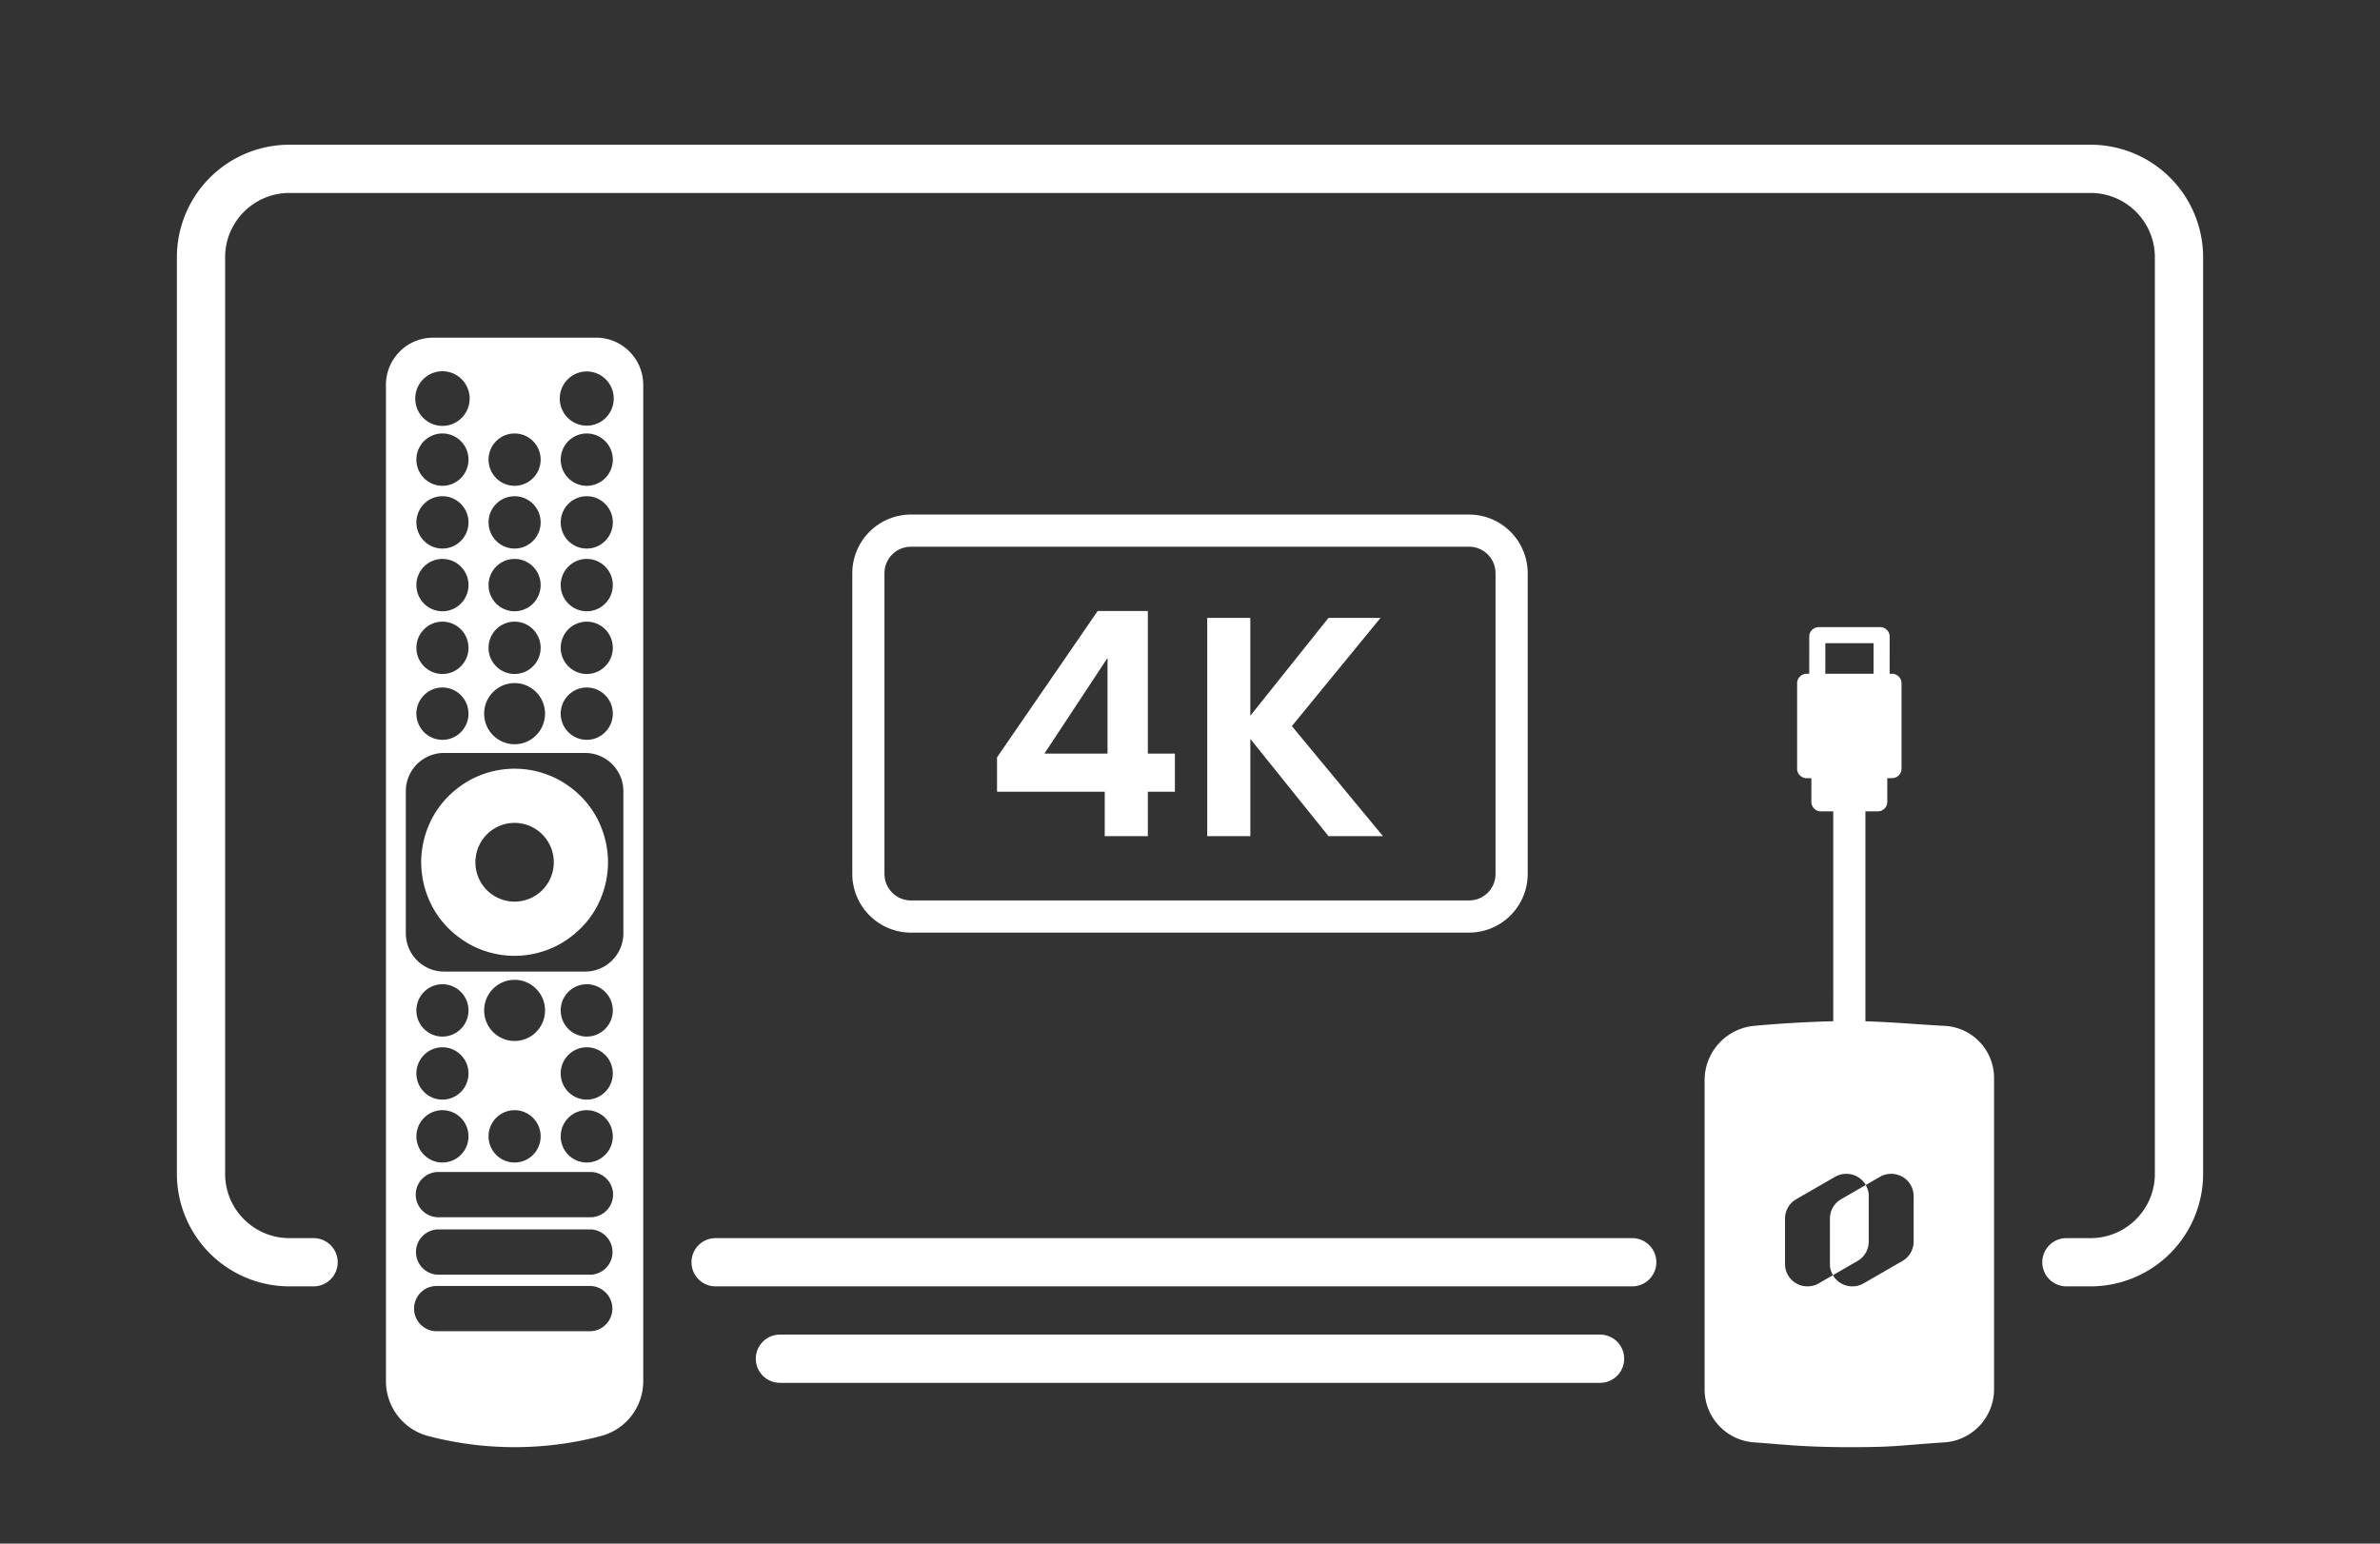
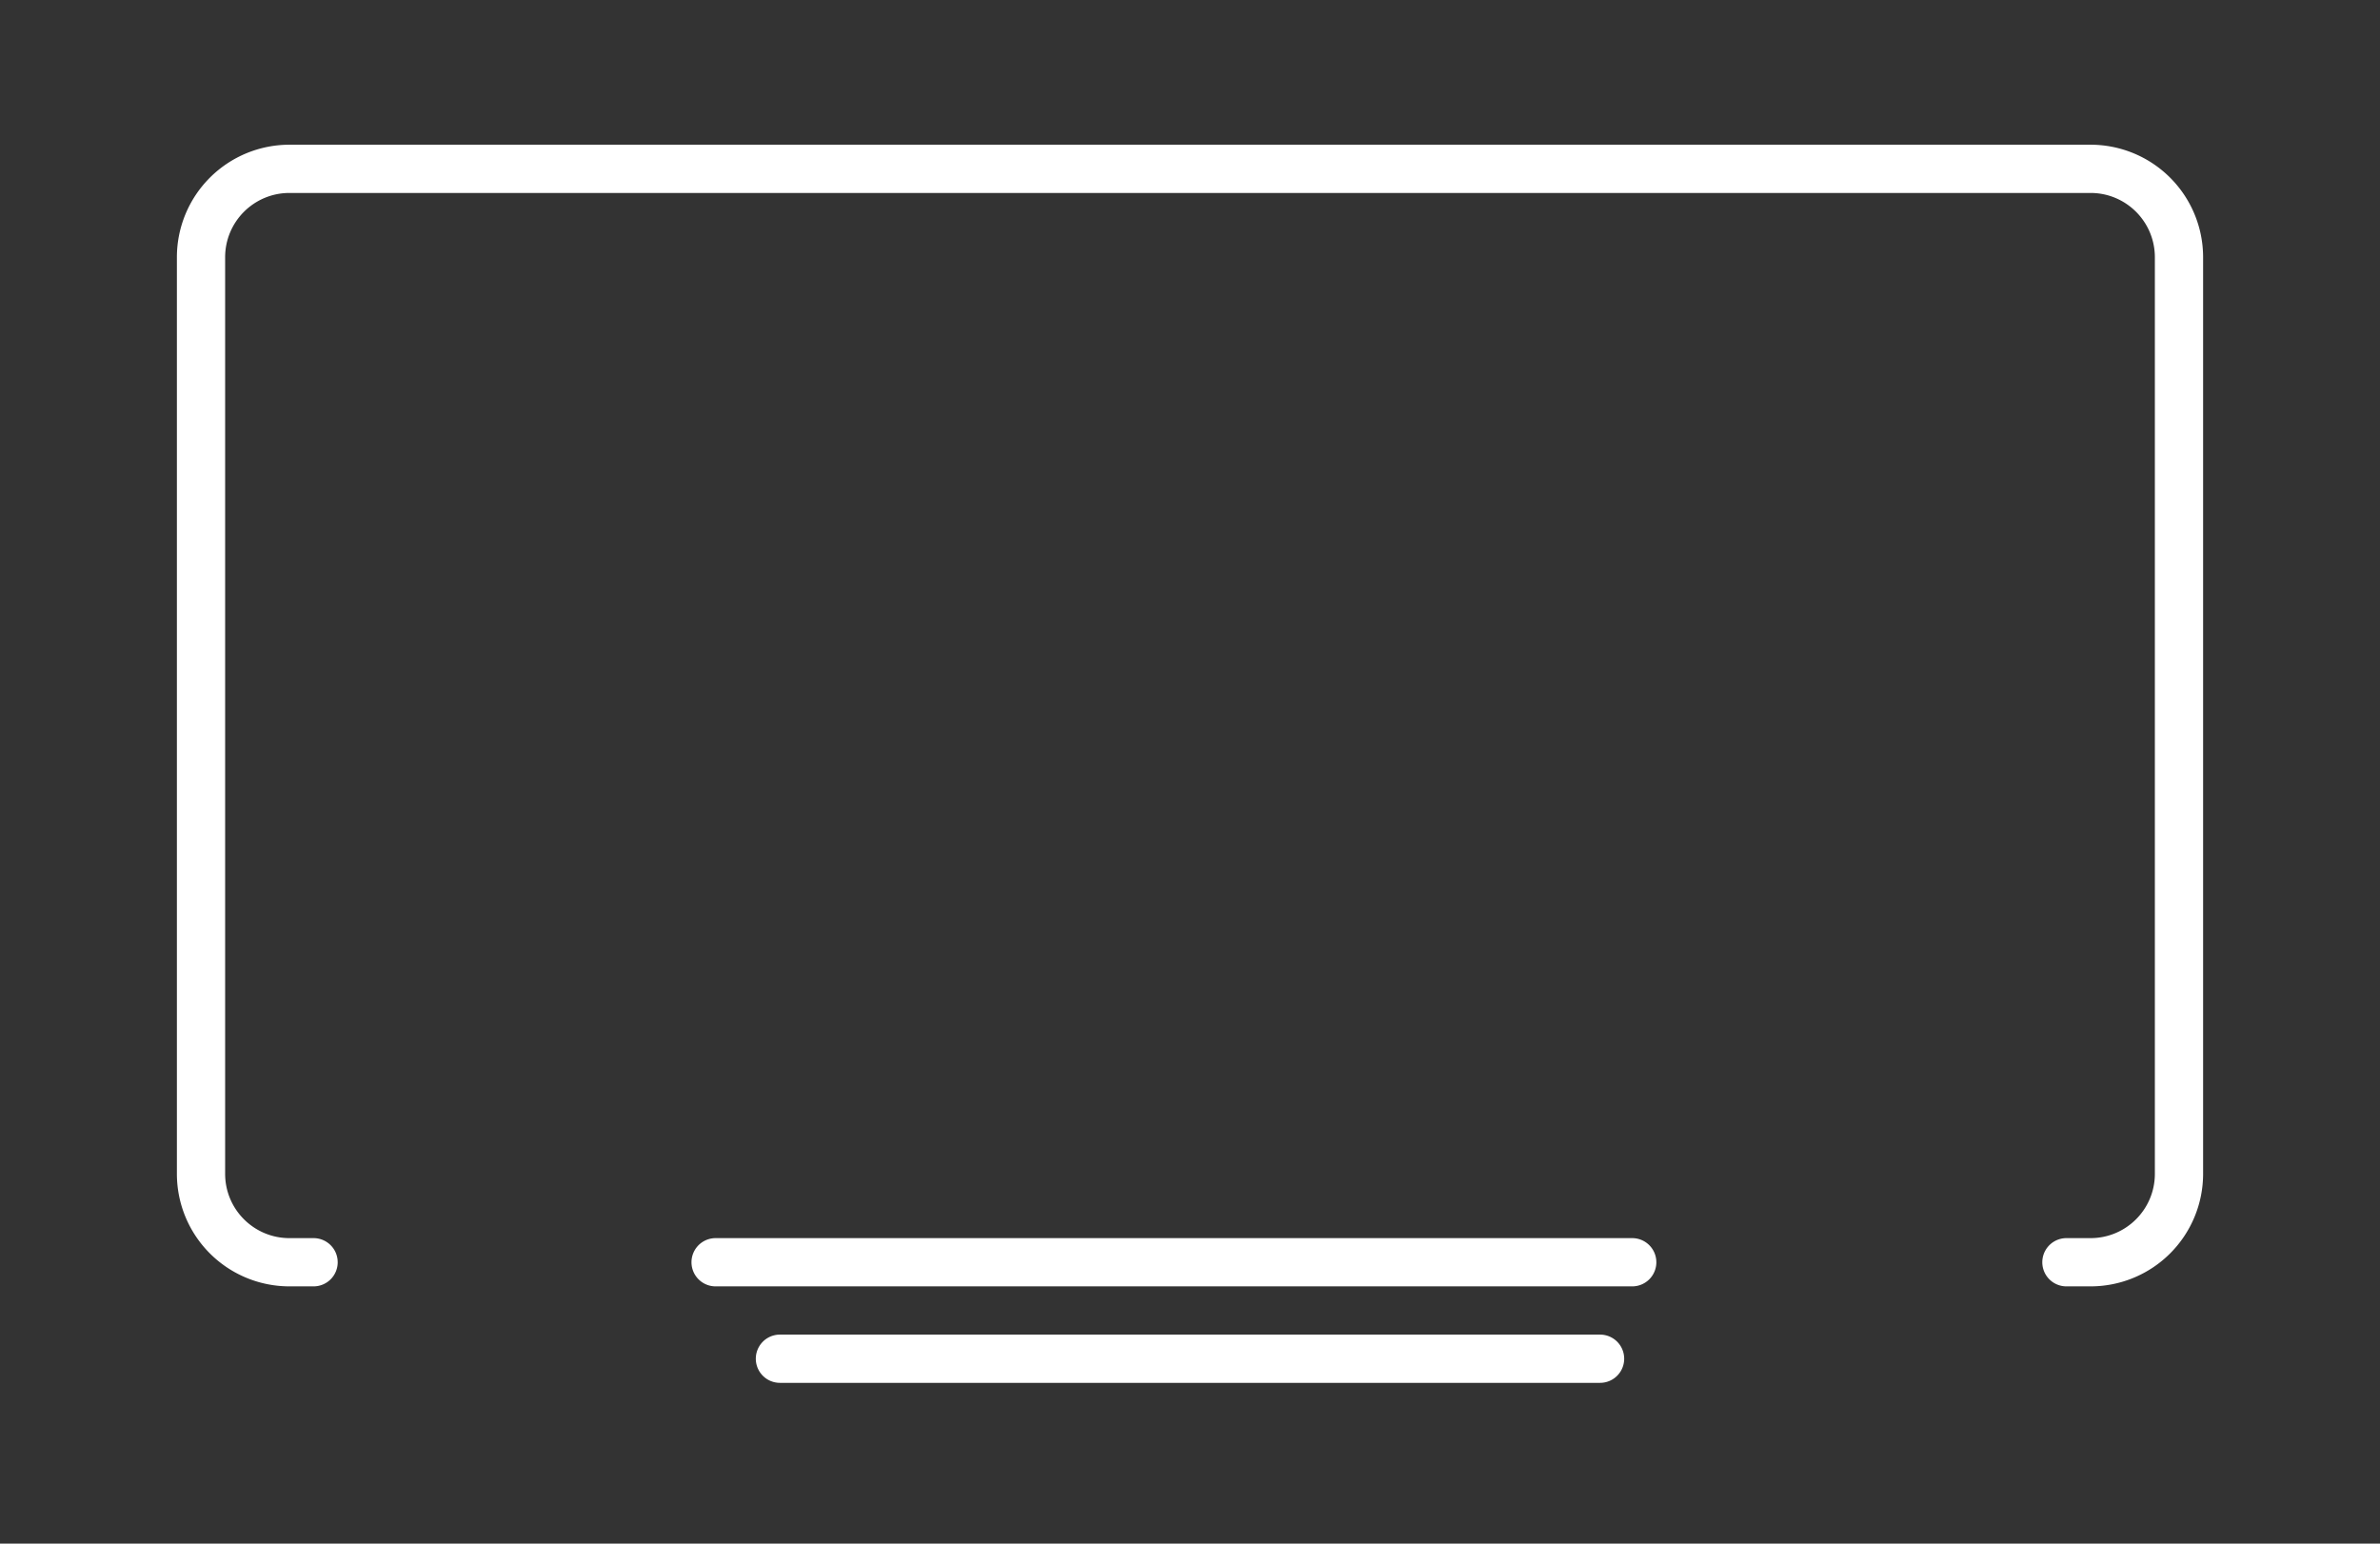
<svg xmlns="http://www.w3.org/2000/svg" width="148" height="96" viewBox="0 0 148 96">
  <rect x="0" y="0" width="148" height="96" fill="#333333" stroke="none" />
  <g fill="#FFF" fill-rule="nonzero">
    <path d="M48.5 83a1.5 1.5 0 0 0 0 3h51a1.5 1.5 0 0 0 0-3h-51zm-27.507-4.644A1.5 1.5 0 0 0 19.5 77H18c-2.21 0-4-1.79-4-4V16c0-2.21 1.79-4 4-4h112c2.21 0 4 1.79 4 4v57c0 2.21-1.79 4-4 4h-1.5a1.5 1.5 0 0 0 0 3h1.5a7 7 0 0 0 7-7V16a7 7 0 0 0-7-7H18a7 7 0 0 0-7 7v57a7 7 0 0 0 7 7h1.5a1.5 1.5 0 0 0 1.5-1.5zM44.5 80h57a1.5 1.5 0 0 0 1.5-1.5l-.007-.144A1.5 1.5 0 0 0 101.5 77h-57a1.5 1.5 0 0 0 0 3z" />
-     <path d="m26.927 21-.211.008c-.7.05-1.36.352-1.859.853l-.143.155A2.943 2.943 0 0 0 24 23.94v61.953l.005.191a3.526 3.526 0 0 0 2.62 3.223l.482.12c3.378.802 6.904.762 10.268-.12l.183-.054A3.524 3.524 0 0 0 40 85.893V23.94l-.008-.211a2.941 2.941 0 0 0-.85-1.868l-.154-.144A2.924 2.924 0 0 0 37.073 21H26.927zm.222 58.975h9.53c.726 0 1.327.561 1.395 1.272l.006.135a1.41 1.41 0 0 1-1.266 1.402l-.135.006h-9.53c-.725 0-1.327-.56-1.395-1.272l-.006-.136c0-.728.558-1.332 1.267-1.4l.134-.007zm.074-3.517h9.53a1.41 1.41 0 0 1 .001 2.816h-9.531a1.409 1.409 0 0 1 0-2.816zm0-3.572h9.53a1.408 1.408 0 0 1 .001 2.815h-9.531a1.408 1.408 0 0 1 0-2.815zm9.264-3.843c.894 0 1.62.728 1.62 1.627 0 .898-.725 1.627-1.62 1.627-.894 0-1.62-.729-1.62-1.627 0-.899.726-1.627 1.62-1.627zm-4.487 0c.894 0 1.62.728 1.62 1.627 0 .898-.725 1.627-1.62 1.627-.894 0-1.62-.729-1.62-1.627 0-.899.726-1.627 1.62-1.627zm-4.487 0c.895 0 1.62.728 1.62 1.627 0 .898-.725 1.627-1.62 1.627-.894 0-1.62-.729-1.62-1.627 0-.899.726-1.627 1.62-1.627zm8.974-3.912c.894 0 1.62.729 1.62 1.627 0 .899-.725 1.627-1.62 1.627-.894 0-1.62-.728-1.62-1.627 0-.898.726-1.627 1.62-1.627zm-8.974 0c.895 0 1.62.729 1.62 1.627 0 .899-.725 1.627-1.62 1.627-.894 0-1.62-.728-1.62-1.627 0-.898.726-1.627 1.62-1.627zM32 60.936c1.045 0 1.893.852 1.893 1.902 0 1.05-.848 1.901-1.893 1.901a1.897 1.897 0 0 1-1.893-1.901c0-1.05.848-1.902 1.893-1.902zm4.487.275c.894 0 1.62.728 1.62 1.627 0 .848-.647 1.545-1.473 1.62l-.147.007c-.845 0-1.538-.65-1.613-1.48l-.006-.147c0-.849.646-1.546 1.472-1.62l.147-.007zm-8.974 0c.895 0 1.62.728 1.62 1.627 0 .898-.725 1.627-1.62 1.627-.894 0-1.62-.729-1.62-1.627 0-.899.726-1.627 1.62-1.627zm.09-14.385h8.794l.161.006a2.383 2.383 0 0 1 2.207 2.373v8.84l-.006.161a2.38 2.38 0 0 1-2.362 2.217h-8.794l-.161-.006a2.382 2.382 0 0 1-2.206-2.373v-8.839l.005-.162a2.38 2.38 0 0 1 2.362-2.217zm4.397.98a5.894 5.894 0 0 0-1.684.25 5.7 5.7 0 0 0-1.539.73 6.08 6.08 0 0 0-.881.723 5.76 5.76 0 0 0-1.019 1.368 5.937 5.937 0 0 0-.686 2.748c.004.38.04.762.114 1.136.037.187.083.372.139.555a5.956 5.956 0 0 0 .433 1.056c.09.168.187.331.293.49a5.82 5.82 0 0 0 1.15 1.261 6.08 6.08 0 0 0 .945.635 5.757 5.757 0 0 0 1.603.573 5.53 5.53 0 0 0 1.132.112 5.53 5.53 0 0 0 1.132-.112 5.91 5.91 0 0 0 1.603-.574 6.08 6.08 0 0 0 1.754-1.437 5.66 5.66 0 0 0 1.067-2.005 5.675 5.675 0 0 0 .223-1.12c.019-.19.029-.38.03-.57a5.793 5.793 0 0 0-.254-1.691 5.933 5.933 0 0 0-.432-1.057 5.924 5.924 0 0 0-.293-.49 5.82 5.82 0 0 0-1.15-1.261 6.29 6.29 0 0 0-.457-.34 5.49 5.49 0 0 0-1.003-.538 5.863 5.863 0 0 0-1.088-.331 5.901 5.901 0 0 0-1.132-.11v-.001zm0 3.37a2.443 2.443 0 0 1 2.437 2.449A2.442 2.442 0 0 1 32 56.073a2.442 2.442 0 0 1-2.437-2.448c0-1.353 1.09-2.45 2.437-2.45v.001zm0-8.694c1.045 0 1.893.851 1.893 1.901s-.848 1.902-1.893 1.902a1.898 1.898 0 0 1-1.893-1.902c0-1.05.848-1.901 1.893-1.901zm-4.487.274c.895 0 1.62.729 1.62 1.627 0 .899-.725 1.627-1.62 1.627-.894 0-1.62-.728-1.62-1.627 0-.898.726-1.627 1.62-1.627zm8.975 0c.894 0 1.62.729 1.62 1.627 0 .899-.726 1.627-1.62 1.627-.894 0-1.62-.728-1.62-1.627 0-.898.726-1.627 1.62-1.627zM32 38.661c.895 0 1.62.728 1.62 1.627 0 .898-.725 1.627-1.62 1.627-.894 0-1.62-.729-1.62-1.627 0-.899.726-1.627 1.62-1.627zm-4.487 0c.895 0 1.62.728 1.62 1.627 0 .898-.725 1.627-1.62 1.627-.894 0-1.62-.729-1.62-1.627 0-.899.726-1.627 1.62-1.627zm8.975 0c.894 0 1.62.728 1.62 1.627 0 .898-.726 1.627-1.62 1.627-.895 0-1.62-.729-1.62-1.627 0-.899.725-1.627 1.62-1.627zm0-3.901c.894 0 1.62.728 1.62 1.627s-.726 1.627-1.62 1.627c-.895 0-1.62-.728-1.62-1.627s.725-1.627 1.62-1.627zm-8.975 0c.895 0 1.62.728 1.62 1.627s-.725 1.627-1.62 1.627c-.894 0-1.62-.728-1.62-1.627s.726-1.627 1.62-1.627zm4.487 0c.895 0 1.62.728 1.62 1.627 0 .849-.647 1.546-1.472 1.62l-.148.007c-.845 0-1.538-.65-1.613-1.479l-.006-.148c0-.849.646-1.546 1.472-1.62L32 34.76zm4.488-3.899c.894 0 1.62.729 1.62 1.627 0 .899-.726 1.627-1.62 1.627-.895 0-1.62-.728-1.62-1.627 0-.898.725-1.627 1.62-1.627zm-4.488 0c.895 0 1.62.728 1.62 1.627 0 .849-.647 1.546-1.472 1.62l-.148.007c-.845 0-1.538-.65-1.613-1.479l-.006-.148c0-.849.646-1.545 1.472-1.62l.147-.007zm-4.487 0c.895 0 1.62.729 1.62 1.627 0 .899-.725 1.627-1.62 1.627-.894 0-1.62-.728-1.62-1.627 0-.898.726-1.627 1.62-1.627zm8.975-3.903c.894 0 1.62.728 1.62 1.627s-.726 1.627-1.62 1.627c-.895 0-1.62-.728-1.62-1.627s.725-1.627 1.62-1.627zm-4.488 0c.895 0 1.62.728 1.62 1.627 0 .849-.647 1.546-1.472 1.62l-.148.007c-.845 0-1.538-.65-1.613-1.479l-.006-.148c0-.849.646-1.546 1.472-1.62l.147-.007zm-4.487 0c.895 0 1.62.728 1.62 1.627s-.725 1.627-1.62 1.627c-.894 0-1.62-.728-1.62-1.627s.726-1.627 1.62-1.627zm0-3.87c.934 0 1.692.76 1.692 1.699 0 .89-.68 1.619-1.546 1.693l-.146.006a1.695 1.695 0 0 1-1.685-1.552l-.006-.147c0-.89.68-1.619 1.545-1.693l.146-.007v.001zm8.974.013c.927 0 1.678.755 1.678 1.686 0 .93-.751 1.685-1.678 1.685a1.681 1.681 0 0 1-1.678-1.685c0-.931.751-1.686 1.678-1.686zM116.918 39a.59.59 0 0 1 .59.59l-.001 2.312h.149a.59.59 0 0 1 .59.59v5.311a.59.59 0 0 1-.59.59h-.295v1.476a.59.59 0 0 1-.59.59H116v13.056c1.648.048 3.291.194 4.56.265l.342.017A3.244 3.244 0 0 1 124 67.038v19.356c0 1.685-1.26 3.09-2.913 3.292l-.185.017c-2.95.195-2.948.297-5.902.297-2.826 0-4.237-.178-5.708-.283l-.201-.014a3.307 3.307 0 0 1-3.091-3.3V67.187c0-1.7 1.25-3.128 2.912-3.37l.186-.021a75.08 75.08 0 0 1 4.903-.285L114 50.46h-.77a.59.59 0 0 1-.59-.59v-1.474h-.296a.59.59 0 0 1-.59-.59v-5.313a.59.59 0 0 1 .59-.59h.163l.001-2.312a.59.59 0 0 1 .59-.59h3.82zm.683 34-.142.007c-.189.02-.377.078-.552.179l-.885.51.068.133.052.137c.045.14.066.283.066.426v2.824l-.01.161c-.018.159-.064.31-.131.448l-.011.021-.001.003a1.399 1.399 0 0 1-.406.482l-.138.09-1.533.884.081.124c.174.237.413.406.68.496l.016.006.009.003c.134.043.277.066.426.066l.142-.007c.19-.02.378-.078.553-.178l2.418-1.394.138-.09c.174-.13.311-.297.406-.482l.001-.003.01-.021a1.37 1.37 0 0 0 .142-.609V74.39l-.007-.142a1.388 1.388 0 0 0-.939-1.173l-.018-.006a1.357 1.357 0 0 0-.435-.069zm-2.792 0-.141.007a1.39 1.39 0 0 0-.552.179l-2.418 1.393-.138.09c-.174.13-.31.296-.405.482l-.004.007-.009.017c-.09.184-.141.391-.141.609v2.826l.007.142a1.39 1.39 0 0 0 .939 1.173l.016.006c.004 0 .007.002.01.003.134.043.276.066.426.066l.142-.007c.19-.02.378-.078.553-.179l.885-.51-.068-.133-.052-.137a1.324 1.324 0 0 1-.059-.282l-.007-.142v-2.826l.01-.161c.018-.159.064-.31.131-.448l.01-.017a1.366 1.366 0 0 1 .408-.489l.138-.09 1.533-.884-.08-.124a1.397 1.397 0 0 0-.68-.496l-.018-.006-.007-.003a1.393 1.393 0 0 0-.28-.058l-.149-.008zm1.699-33h-3l-.001 1.902h3l.001-1.902zM91.348 32A3.652 3.652 0 0 1 95 35.652v18.696A3.652 3.652 0 0 1 91.348 58H56.652A3.652 3.652 0 0 1 53 54.348V35.652A3.652 3.652 0 0 1 56.652 32h34.696zm0 2H56.652l-.169.009a1.647 1.647 0 0 0-1.474 1.475l-.009.168v18.696l.009.169a1.647 1.647 0 0 0 1.475 1.474l.168.009h34.696l.169-.009a1.647 1.647 0 0 0 1.474-1.475l.009-.168V35.652l-.009-.169A1.647 1.647 0 0 0 91.348 34zm-19.97 4v8.867h1.684v2.372h-1.684V52h-2.68v-2.761H62V47.1l6.258-9.1h3.12zm6.373.428v6.086l4.861-6.086h3.235l-5.512 6.728L86 52h-3.388l-4.86-6.047V52h-2.68V38.428h2.68-.001zm-8.88 2.489-3.924 5.95h3.924v-5.95z" />
  </g>
</svg>